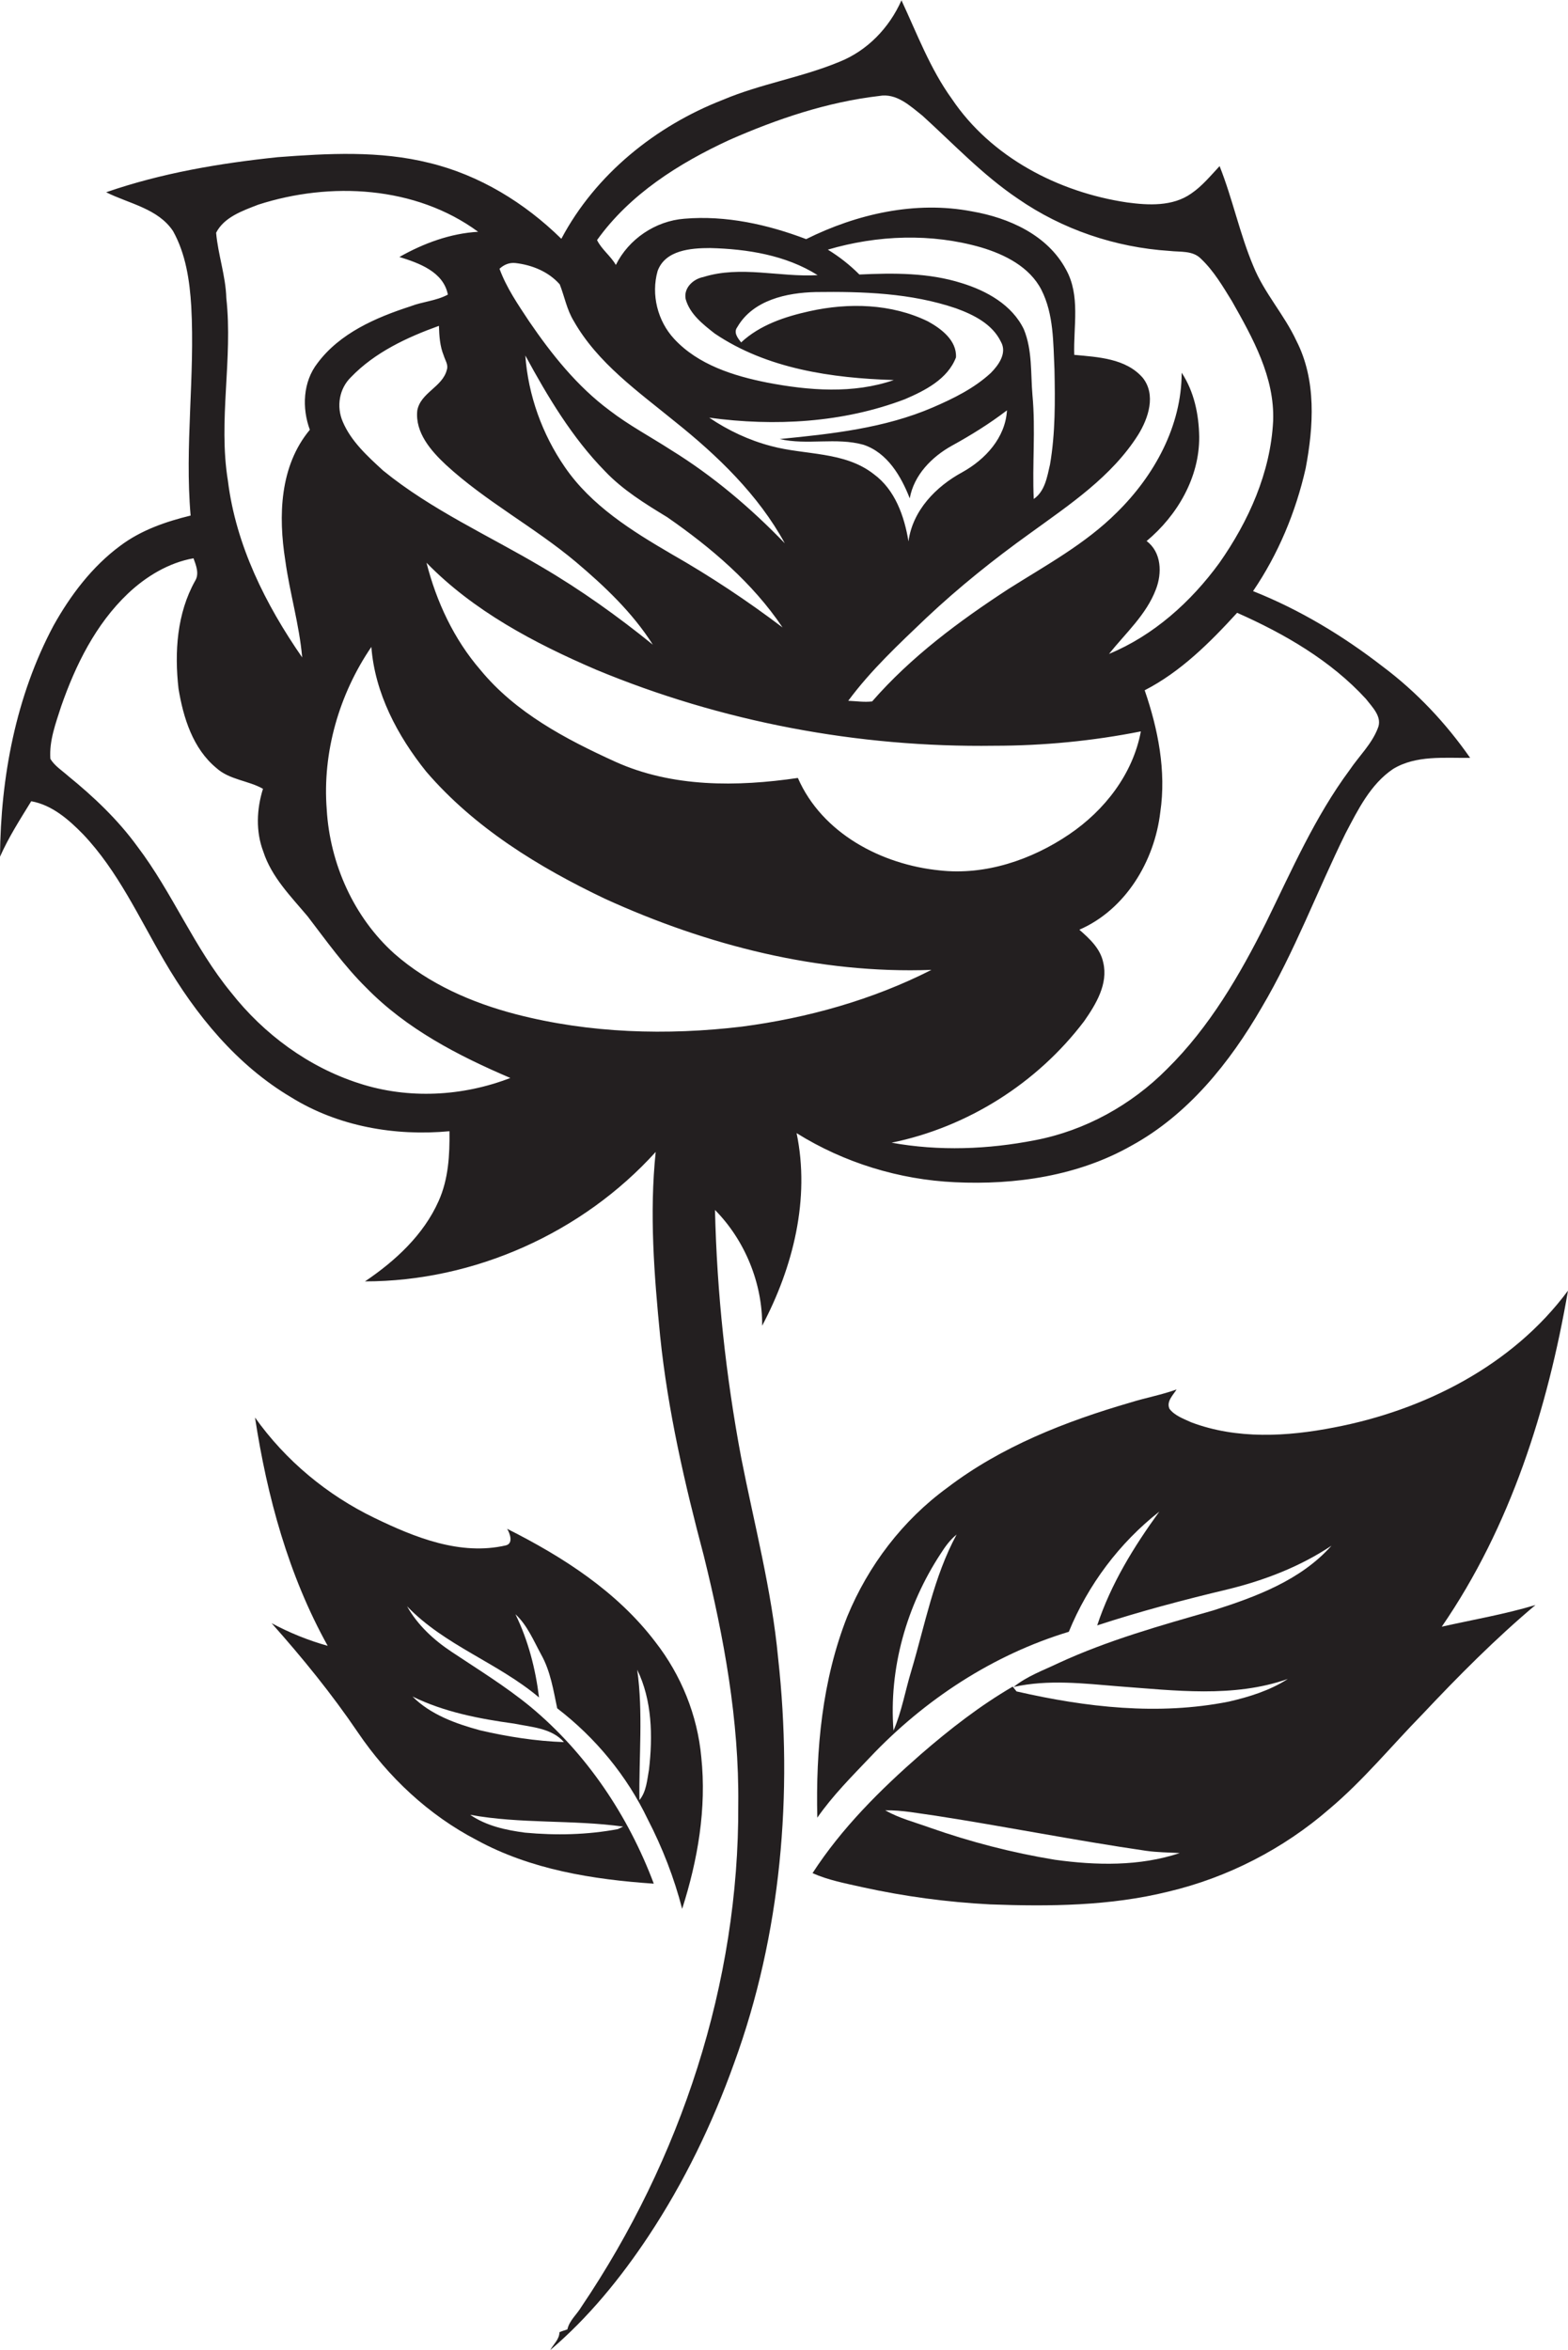
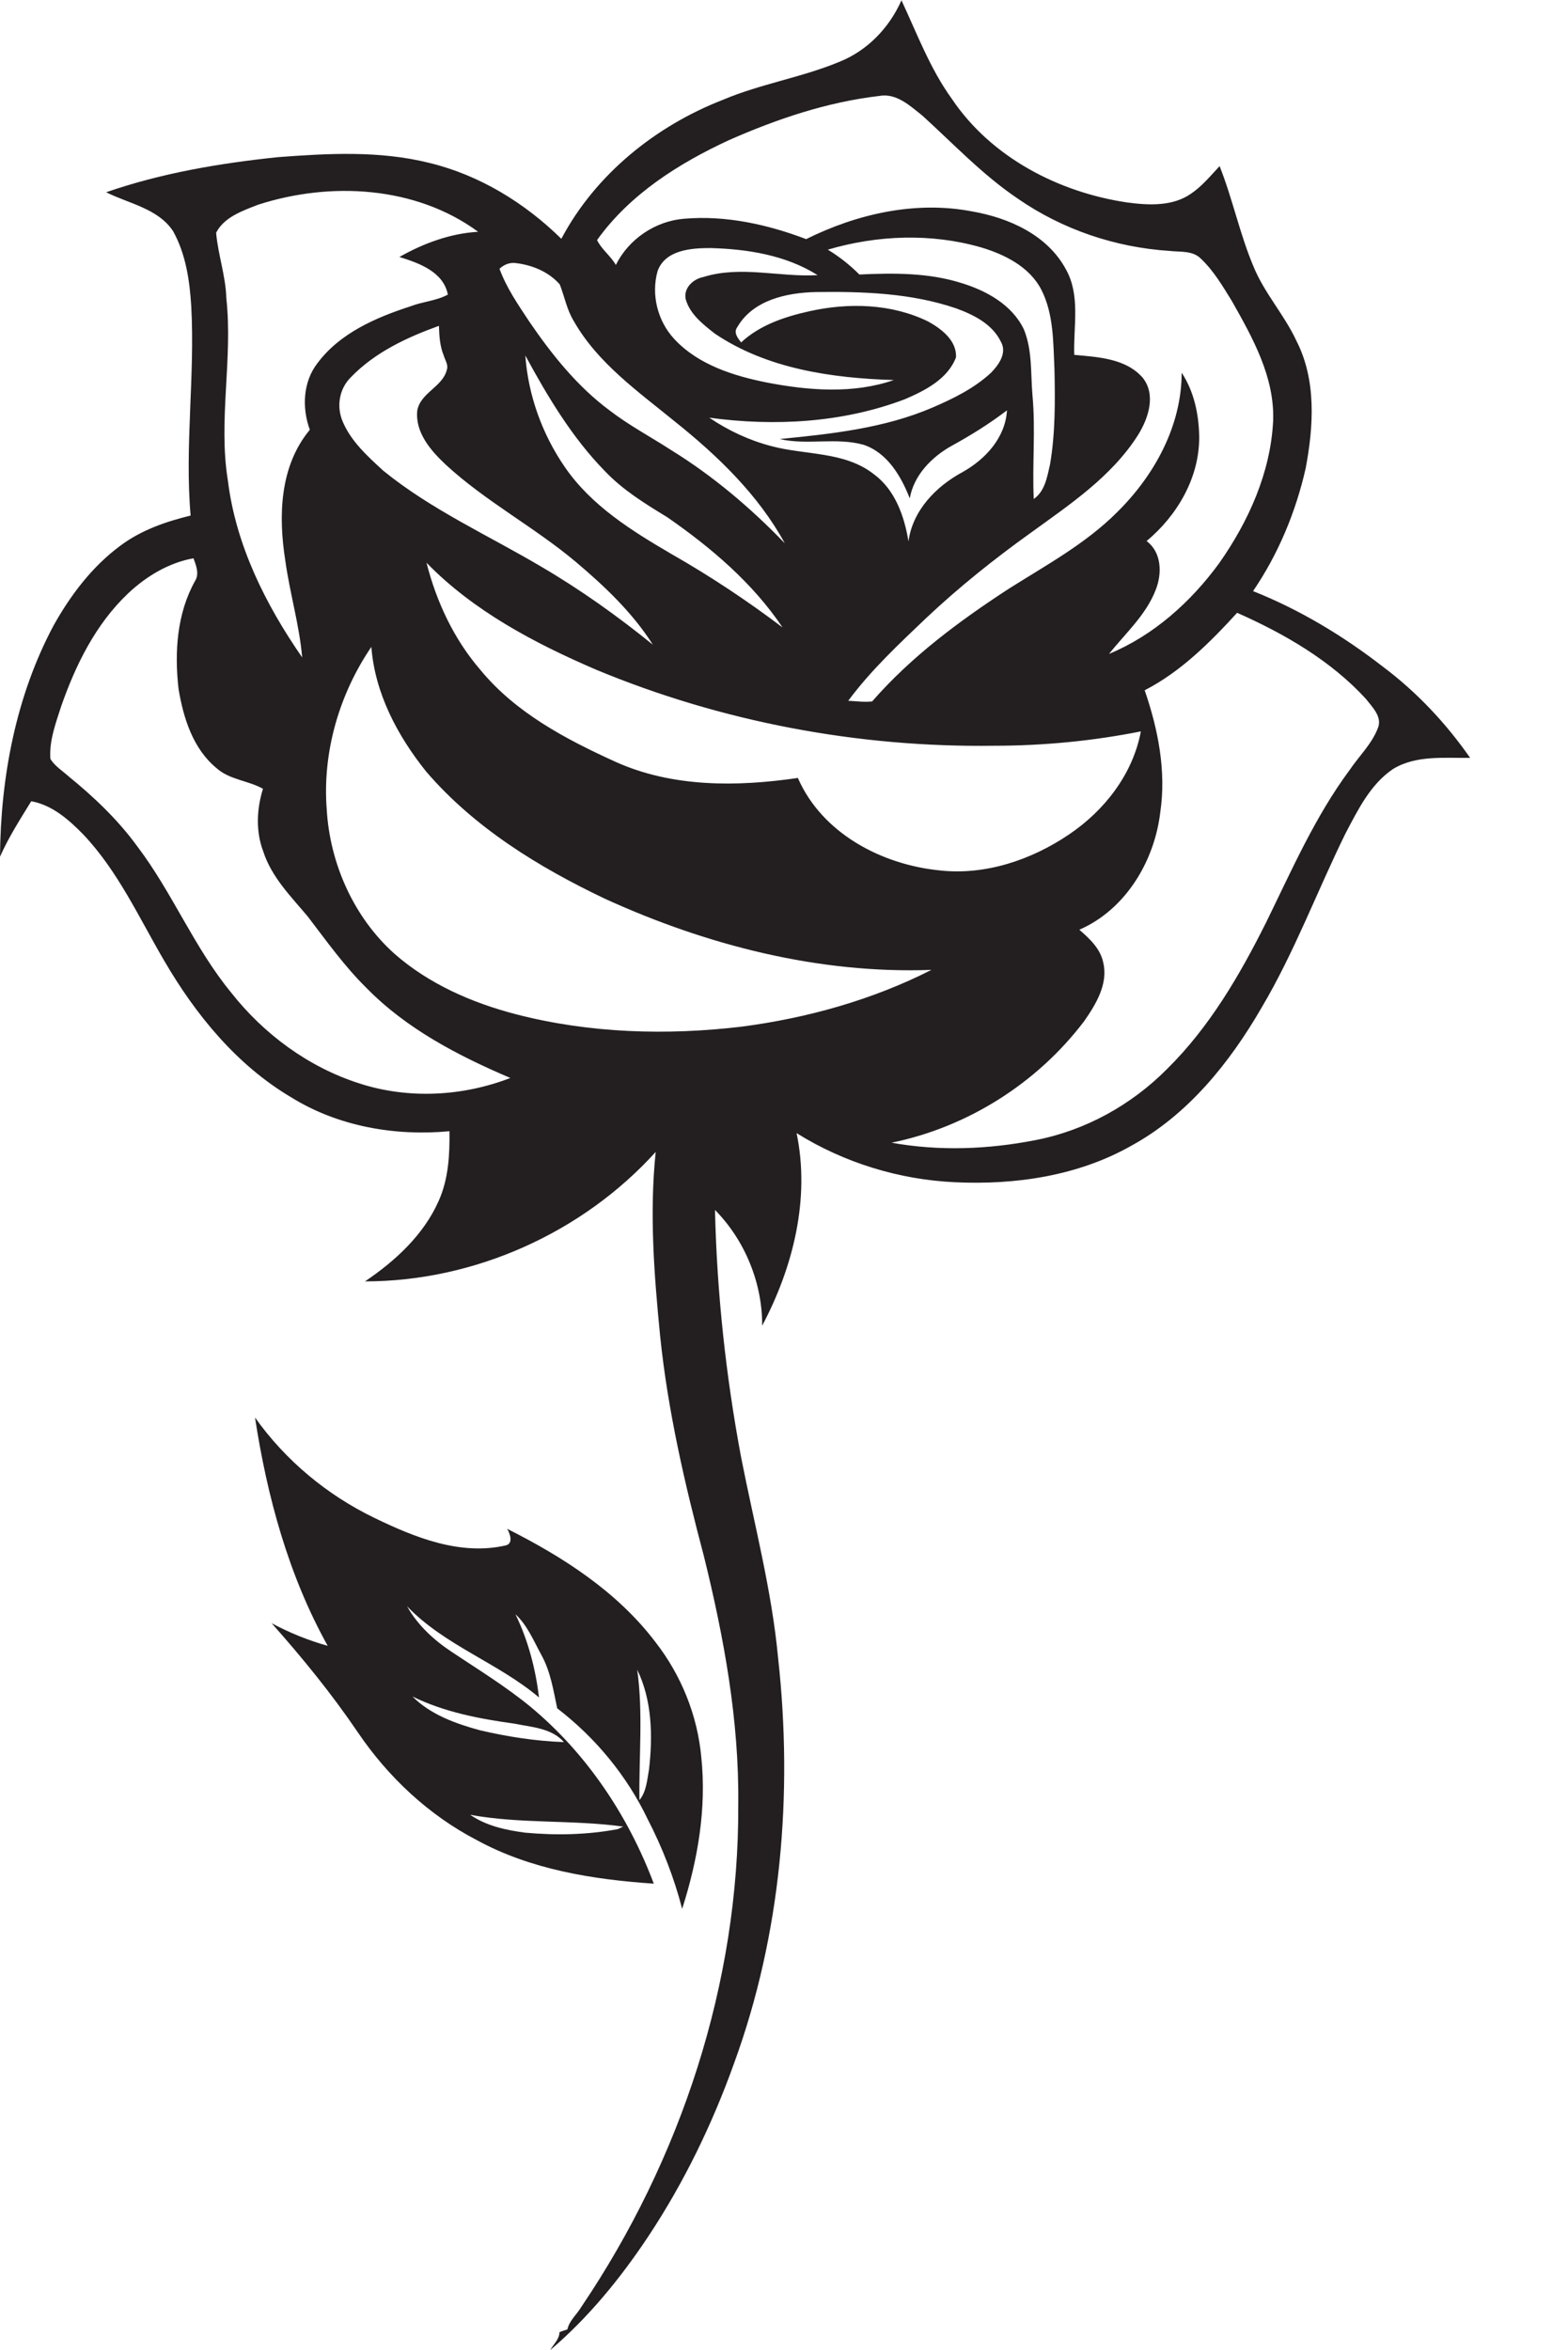
<svg xmlns="http://www.w3.org/2000/svg" version="1.1" id="Layer_1" x="0px" y="0px" viewBox="0 0 491.9 737" enable-background="new 0 0 491.9 737" xml:space="preserve">
  <g>
    <path fill="#231F20" d="M249.9,355.4c14.9,9.3,32.2,14.6,49.7,15.4c19,0.9,38.7-2,55.4-11.5c17.7-9.7,30.8-26,40.8-43.3   c10.3-17.4,17.4-36.5,26.3-54.6c3.9-7.4,7.8-15.4,14.9-20.2c7.2-4.4,16.1-3.4,24.2-3.5c-7.6-10.9-16.8-20.7-27.5-28.7   c-12.4-9.6-26-17.8-40.6-23.6c7.9-11.6,13.4-24.8,16.5-38.5c2.5-13.2,3.4-27.7-2.9-40c-3.8-8.2-10.1-15-13.5-23.4   c-4.3-10.2-6.5-21.1-10.6-31.4c-2.8,3-5.5,6.3-8.9,8.6c-5.8,4.1-13.4,3.7-20.1,2.8c-21.6-3.2-42.7-14.2-55-32.5   c-6.8-9.4-10.9-20.4-15.8-30.9c-3.8,8.6-10.7,15.8-19.5,19.3c-11.8,4.9-24.7,6.9-36.5,11.9c-21.1,8.2-40,23.4-50.7,43.6   c-11.5-11.3-25.7-20-41.4-23.8c-15.6-3.9-31.8-3-47.6-1.8c-18.2,1.9-36.5,5-53.8,11c7.2,3.6,16.3,5.1,21,12.2   c4,7.2,5.2,15.5,5.7,23.6c1.2,21.9-2.1,43.8-0.2,65.6c-7.8,1.9-15.6,4.6-22.1,9.5c-8.8,6.5-15.6,15.5-20.9,25   C5,218.3,0.2,243.7,0,268.7c2.7-6.1,6.3-11.7,9.8-17.4c6.6,1.2,11.8,5.8,16.3,10.4c10.9,11.5,17.5,26.1,25.4,39.6   c9.9,17,22.8,32.8,39.9,42.9c14.7,9.1,32.5,12.2,49.6,10.6c0.1,7.4-0.3,15-3.4,21.9c-4.7,10.6-13.6,18.8-23.1,25.2   c34.3,0,68.2-15.2,91.2-40.6c-2,19.2-0.5,38.6,1.4,57.8c2.4,23.3,7.7,46.3,13.7,68.9c6.3,25.5,11.1,51.6,10.8,78   c0.3,55.9-18,111.3-49.2,157.5c-1.4,2.4-3.8,4.3-4.4,7.1c-0.8,0.3-1.7,0.5-2.5,0.9c0,2.2-1.9,3.8-2.9,5.6   c12-10.2,22.1-22.6,30.8-35.7c11.2-16.9,20.1-35.3,26.9-54.3c14.8-40.5,18.5-84.5,13.8-127.1c-2-21.3-7.5-42-11.6-62.9   c-4.8-25.6-7.6-51.6-8.2-77.6c9.4,9.5,14.9,23,14.8,36.3C248.8,397.5,254.2,376,249.9,355.4z M428.5,219.2c2,2.6,5.3,5.7,3.7,9.3   c-1.9,4.9-5.9,8.7-8.8,13c-10.9,14.7-18.2,31.5-26.2,47.8c-8.3,16.6-17.8,32.9-31.1,46c-11.2,11.3-25.7,19.3-41.3,22.3   c-14.8,2.9-30.2,3.5-45.1,0.8c23.9-4.9,45.7-18.7,60.4-38.1c3.7-5.3,7.6-11.7,6-18.4c-0.9-4.4-4.3-7.5-7.5-10.3   c14.5-6.3,23.6-21.5,25.4-36.9c1.9-12.9-0.7-26-4.9-38.2c11.3-5.8,20.5-15,29-24.3C403,198.8,417.5,207.2,428.5,219.2z    M139.9,145.8c12.5,11.5,27.7,19.5,40.7,30.4c9,7.6,17.8,15.9,24.2,26c-11-8.9-22.6-17.2-34.9-24.4c-16.7-9.9-34.6-17.9-49.7-30.2   c-4.9-4.5-10.1-9.2-12.7-15.4c-2-4.7-1.1-10.3,2.6-13.9c7.5-7.8,17.6-12.5,27.6-16.1c0.1,3.2,0.3,6.4,1.5,9.3   c0.4,1.4,1.5,2.9,1,4.4c-1.3,5.5-8.3,7.2-9.3,12.9C130.2,135.7,135.2,141.4,139.9,145.8z M164.8,111.5c7,12.9,14.7,25.8,25,36.3   c5.6,5.9,12.6,10.2,19.5,14.4c13.7,9.5,26.8,20.6,36.2,34.6c-11.1-8.4-22.7-16.1-34.8-23c-12.5-7.3-25.2-15.2-33.5-27.3   C170.1,136.2,165.7,124,164.8,111.5z M186.9,210c39.4,16.4,82.3,24.5,125,23.9c15.4,0,30.9-1.5,46-4.5   c-2.5,13.4-11.4,24.8-22.5,32.3c-11.8,8-26.3,12.9-40.6,11.3c-18.2-1.8-36.9-11.6-44.5-29c-19.1,2.8-39.4,3-57.3-5.1   c-15.6-7.1-31.3-15.4-42.3-28.8c-8.3-9.6-13.8-21.4-16.9-33.6C148.5,191.6,167.6,201.7,186.9,210z M228.8,43.9   c15-6.6,30.7-11.9,47-13.8c5.4-1,9.7,3.1,13.6,6.2c9.8,8.9,18.9,18.6,29.9,26c14,9.7,30.6,15.3,47.6,16.4c3.4,0.4,7.3-0.2,9.9,2.5   c4,3.8,6.8,8.6,9.7,13.3c6.5,11.5,13.4,23.8,12.9,37.5c-0.8,16.2-7.7,31.5-16.9,44.6c-8.9,12.2-20.6,22.7-34.6,28.5   c5.2-6.5,11.7-12.3,14.7-20.2c2-5.1,1.8-11.7-2.9-15.2c9.6-8,16.6-19.9,16.5-32.7c-0.1-7-1.6-14.2-5.5-20.1   c0,16.7-8.6,32.3-20.3,43.8c-9.9,9.9-22.3,16.6-34,24c-15.5,10.1-30.6,21.3-42.8,35.3c-2.5,0.3-5-0.1-7.5-0.2   c7.1-9.6,15.9-17.8,24.5-26c10.2-9.6,21.2-18.4,32.5-26.5c12.4-9,25.7-17.8,34-31c3.2-5.2,5.6-12.5,1.4-17.8   c-5.3-6.1-14-6.5-21.5-7.2c-0.3-8.9,2-18.6-2.6-26.8c-5.8-10.8-17.9-16.2-29.5-18.2c-17.7-3.4-36.1,0.8-52,8.7   c-12.1-4.6-25.2-7.5-38.2-6.4c-9.1,0.7-17.5,6.4-21.5,14.5c-1.6-2.8-4.5-4.9-5.9-7.8C197.6,60.9,213,51.2,228.8,43.9z M215.1,93.8   c1.3,4.7,5.4,7.9,9.1,10.8c16.4,11.1,36.8,14,56.2,14.6c-12.7,4.4-26.7,3.3-39.7,0.8c-10.6-2.1-21.7-5.6-29.2-13.7   c-5.2-5.6-7.3-13.9-5.2-21.3c2.4-6.6,10.5-7.2,16.5-7.2c11.6,0.3,23.7,2.2,33.7,8.5c-11.9,0.7-24.1-3.1-35.9,0.6   C217.5,87.5,214.4,90.3,215.1,93.8z M283.9,125.2c6.3-2.7,13.4-6.3,16-13.1c0.3-5.3-4.6-9-8.8-11.3c-11.5-5.6-24.9-5.9-37.1-3.2   c-7.7,1.7-15.6,4.3-21.5,9.8c-1-1.3-2.5-3.1-1.2-4.8c4.9-8.5,15.5-10.8,24.6-11c14.8-0.2,29.9,0.3,44,5.1c5.5,2,11.4,4.9,14.1,10.5   c2,3.5-0.7,7.3-3.2,9.8c-5.2,4.8-11.7,8-18.2,10.8c-15.1,6.5-31.7,8.3-48,9.9c8.6,2,17.7-0.6,26.3,1.8c7.5,2.5,11.8,9.9,14.5,16.8   c1.3-7.3,6.9-13,13.2-16.5c6-3.3,11.8-6.9,17.3-11.1c-0.5,8.6-6.8,15.4-14,19.4c-8.3,4.5-15.6,12-16.9,21.7   c-1.3-7.9-4.2-16.2-10.9-21.1c-9.2-7.2-21.5-5.9-32.2-8.8c-6.9-1.8-13.5-4.9-19.4-8.9C243,133.8,264.5,132.6,283.9,125.2z    M323.9,124c-0.6-6.9,0-14.1-2.7-20.7c-3.7-7.7-11.7-12.1-19.5-14.5c-10.4-3.3-21.4-3.2-32.1-2.7c-3-3-6.3-5.6-9.9-7.8   c15.6-4.6,32.5-5.2,48.1-0.7c7.4,2.2,15.2,6.1,18.9,13.3c3.9,7.7,3.7,16.6,4.1,25c0.2,9.9,0.3,19.9-1.4,29.8   c-0.9,3.9-1.6,8.4-5.1,10.8C323.8,145.7,324.9,134.8,323.9,124z M161.7,82.5c5.2,0.6,10.4,2.7,13.9,6.7c1.5,3.8,2.2,7.9,4.4,11.5   c7.5,13.2,20.2,22.1,31.7,31.5c13.4,10.7,26.2,23,34.5,38.2c-10.7-11.1-22.5-21.1-35.6-29.2c-6.5-4.2-13.3-7.8-19.4-12.5   c-10.1-7.5-18.1-17.5-25.2-27.9c-3.5-5.3-7.1-10.5-9.3-16.5C158.1,83,159.8,82.3,161.7,82.5z M81,64.2c22.6-7.3,49.4-5.9,69,8.5   c-8.7,0.5-17.1,3.6-24.7,7.9c6.1,1.9,13.8,4.6,15.2,11.8c-3.7,2-8,2.2-11.8,3.7c-10.8,3.5-22.1,8.4-29.1,17.8   c-4.6,5.9-4.9,14.1-2.4,20.9c-9.5,11.4-9.9,27.1-7.7,41c1.4,10.2,4.4,20.1,5.3,30.4c-11.5-16.6-20.8-35.2-23.3-55.4   c-3.1-19,1.6-38.2-0.5-57.3c-0.2-7-2.6-13.6-3.2-20.5C70.3,68.1,76.1,66.1,81,64.2z M112.7,339.8c-15.9-5.1-29.9-15.4-40.2-28.5   c-11.6-14.1-18.4-31.3-29.4-45.8c-6.1-8.4-13.7-15.6-21.7-22.1c-1.9-1.7-4.3-3.2-5.6-5.4c-0.4-5.7,1.7-11.2,3.4-16.5   c4.5-12.9,10.8-25.7,20.9-35.3c5.7-5.4,12.8-9.7,20.6-11.1c0.8,2.2,1.9,4.9,0.5,7.1c-5.7,10.2-6.5,22.3-5.2,33.8   c1.5,9.1,4.5,18.8,11.9,24.9c4.1,3.7,10,3.9,14.6,6.5c-2,6.4-2.3,13.4,0.1,19.7c2.6,8,8.6,14,13.9,20.3   c5.9,7.7,11.5,15.6,18.4,22.4c12.6,12.9,28.8,21.3,45.2,28.3C145.1,343.9,128.1,344.8,112.7,339.8z M161.8,318.1   c-13.8-3.6-27.3-9.5-38.1-19c-12.7-11.4-20.2-28.2-21.2-45.2c-1.4-17.9,3.9-36.2,14-51c1.1,14.5,8.2,27.9,17.2,39.1   c15.1,17.6,35.3,30,56.1,39.9c32,14.6,67.1,23.6,102.4,22.3c-18.5,9.4-38.9,15.1-59.5,17.8C209.2,324.8,184.9,324.1,161.8,318.1z" />
-     <path fill="#231F20" d="M491.9,404.8c-17.4,23.5-45.1,37.5-73.3,42.9c-14.8,2.9-30.6,3.8-44.9-1.6c-2.4-1.1-5.2-2.1-6.8-4.2   c-1.1-2.3,1.1-4.3,2.2-6.1c-4.7,1.7-9.7,2.6-14.5,4.1c-20.3,5.9-40.5,13.8-57.4,26.7c-14,10.2-24.8,24.4-31.4,40.4   c-7.9,20-9.9,41.8-9.4,63.1c4.8-6.9,10.7-12.8,16.5-18.9c17.1-18.1,38.6-32.2,62.4-39.4c6-14.7,15.9-27.9,28.4-37.7   c-8,11-15.2,22.7-19.5,35.7c13.4-4.4,27.1-8,40.9-11.3c11.5-2.8,22.7-7.1,32.6-13.7c-9.6,10.8-23.6,16-37.1,20.3   c-16.4,4.7-32.9,9.3-48.5,16.5c-4.8,2.3-9.9,4.1-14.1,7.5c10.8-2.4,21.9-1.1,32.8-0.2c17.7,1.3,36.1,3.7,53.2-2.3   c-5.6,3.6-12,5.6-18.5,7.1c-22.1,4.4-44.8,1.8-66.6-3.2c-0.3-0.4-0.9-1.1-1.2-1.5c-10.3,6-19.8,13.4-28.8,21.2   c-12.7,11.1-24.8,23.1-34,37.3c4.9,2.2,10.3,3.2,15.6,4.4c13.2,2.9,26.6,4.7,40.1,5.4c18.7,0.7,37.7,0.5,55.9-4   c18.6-4.4,36.1-13.4,50.5-25.9c10.7-9,19.5-19.8,29.2-29.7c11.3-12,22.9-23.7,35.5-34.3c-9.6,2.9-19.6,4.6-29.4,6.8   C473.9,478.8,485.5,441.8,491.9,404.8z M285.9,524c-1.9,6.2-3,12.8-5.6,18.8c-1.5-19.5,4.1-39.2,14.8-55.5c1.4-2.2,2.9-4.3,5-6   C292.9,494.6,290.2,509.6,285.9,524z M330.9,583.3c-13.4-2.2-26.5-5.6-39.3-10.1c-4.7-1.7-9.5-2.9-13.9-5.4   c5.4-0.1,10.6,1,15.9,1.7c22,3.4,43.9,7.8,66,11c3.5,0.5,7,0.5,10.5,0.7C357.5,585.4,343.9,585.1,330.9,583.3z" />
    <path fill="#231F20" d="M166.4,535.3c-7.8-6.4-16.3-11.6-24.7-17.2c-5.6-3.7-10.7-8.4-14-14.3c11.8,12.3,28.5,17.7,41.4,28.6   c-1.1-9-3.4-17.9-7.4-26.1c3.7,3.4,5.7,8.3,8.1,12.7c2.9,5.2,3.8,11.1,5,16.8c12,9.2,21.9,21.2,28.4,34.8   c4.6,8.9,8.3,18.4,10.8,28.1c4.9-15.3,7.7-31.5,6-47.6c-1.2-13.1-6.3-25.7-14.4-36.1c-12-15.8-29-26.7-46.5-35.5   c0.9,1.5,2,4.6-0.4,5.2c-14.3,3.3-28.6-2.5-41.2-8.6c-14.9-7.2-27.9-18-37.5-31.5c3.8,24.8,10.5,49.5,22.8,71.6   c-6.1-1.7-12-4.1-17.6-7.1c9.7,10.9,18.9,22.2,27.1,34.3c9.5,14,22.2,25.9,37.2,33.7c17,9.3,36.5,12.4,55.6,13.7   C197.1,569.5,184,549.9,166.4,535.3z M203.6,555c-0.6,3.3-0.8,6.9-3,9.6c-0.2-13.6,1.2-27.4-0.7-40.9   C204.6,533.3,204.8,544.6,203.6,555z M161.3,540.6c5.4,1.1,11.8,1.4,15.6,5.8c-8.8-0.3-17.7-1.7-26.3-3.7   c-7.7-2.1-15.5-4.9-21.2-10.6C139.4,537,150.4,539.1,161.3,540.6z M164.7,574.8c-6-0.8-12.1-2.1-17.2-5.6c15.8,2.9,32.1,1.5,48,3.7   c-0.4,0.2-1.3,0.6-1.7,0.8C184.2,575.5,174.4,575.7,164.7,574.8z" />
  </g>
</svg>